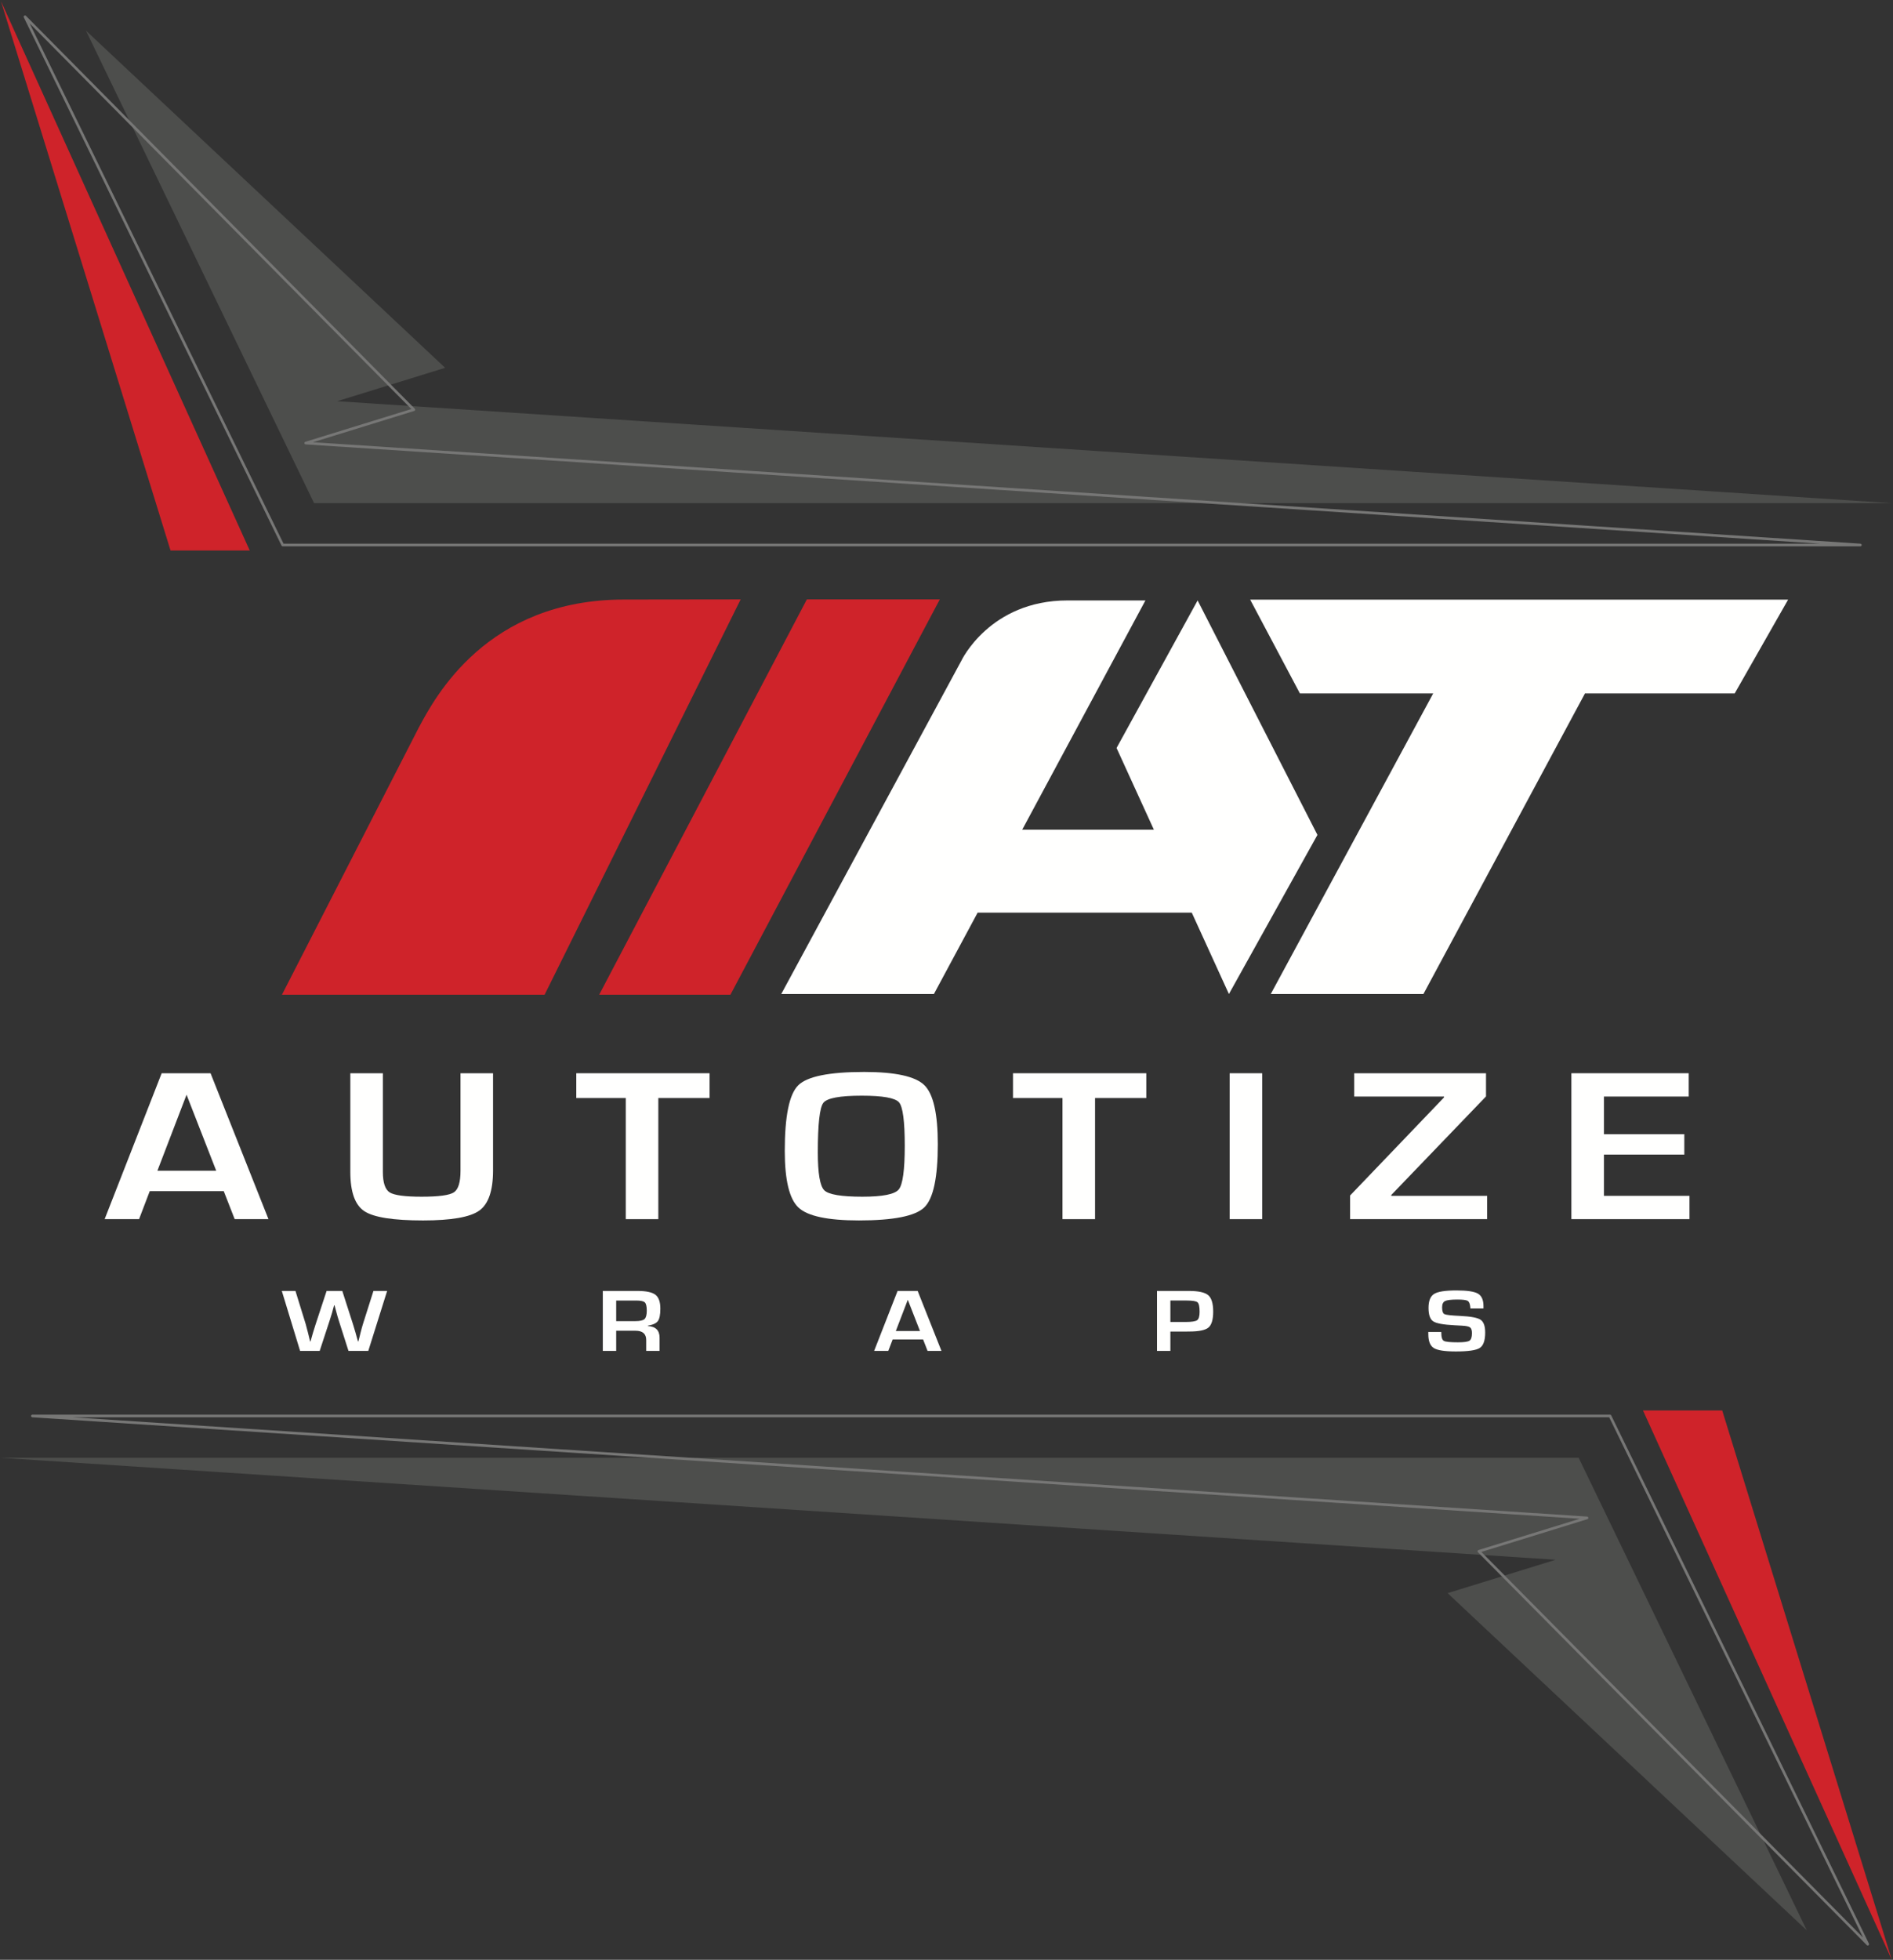
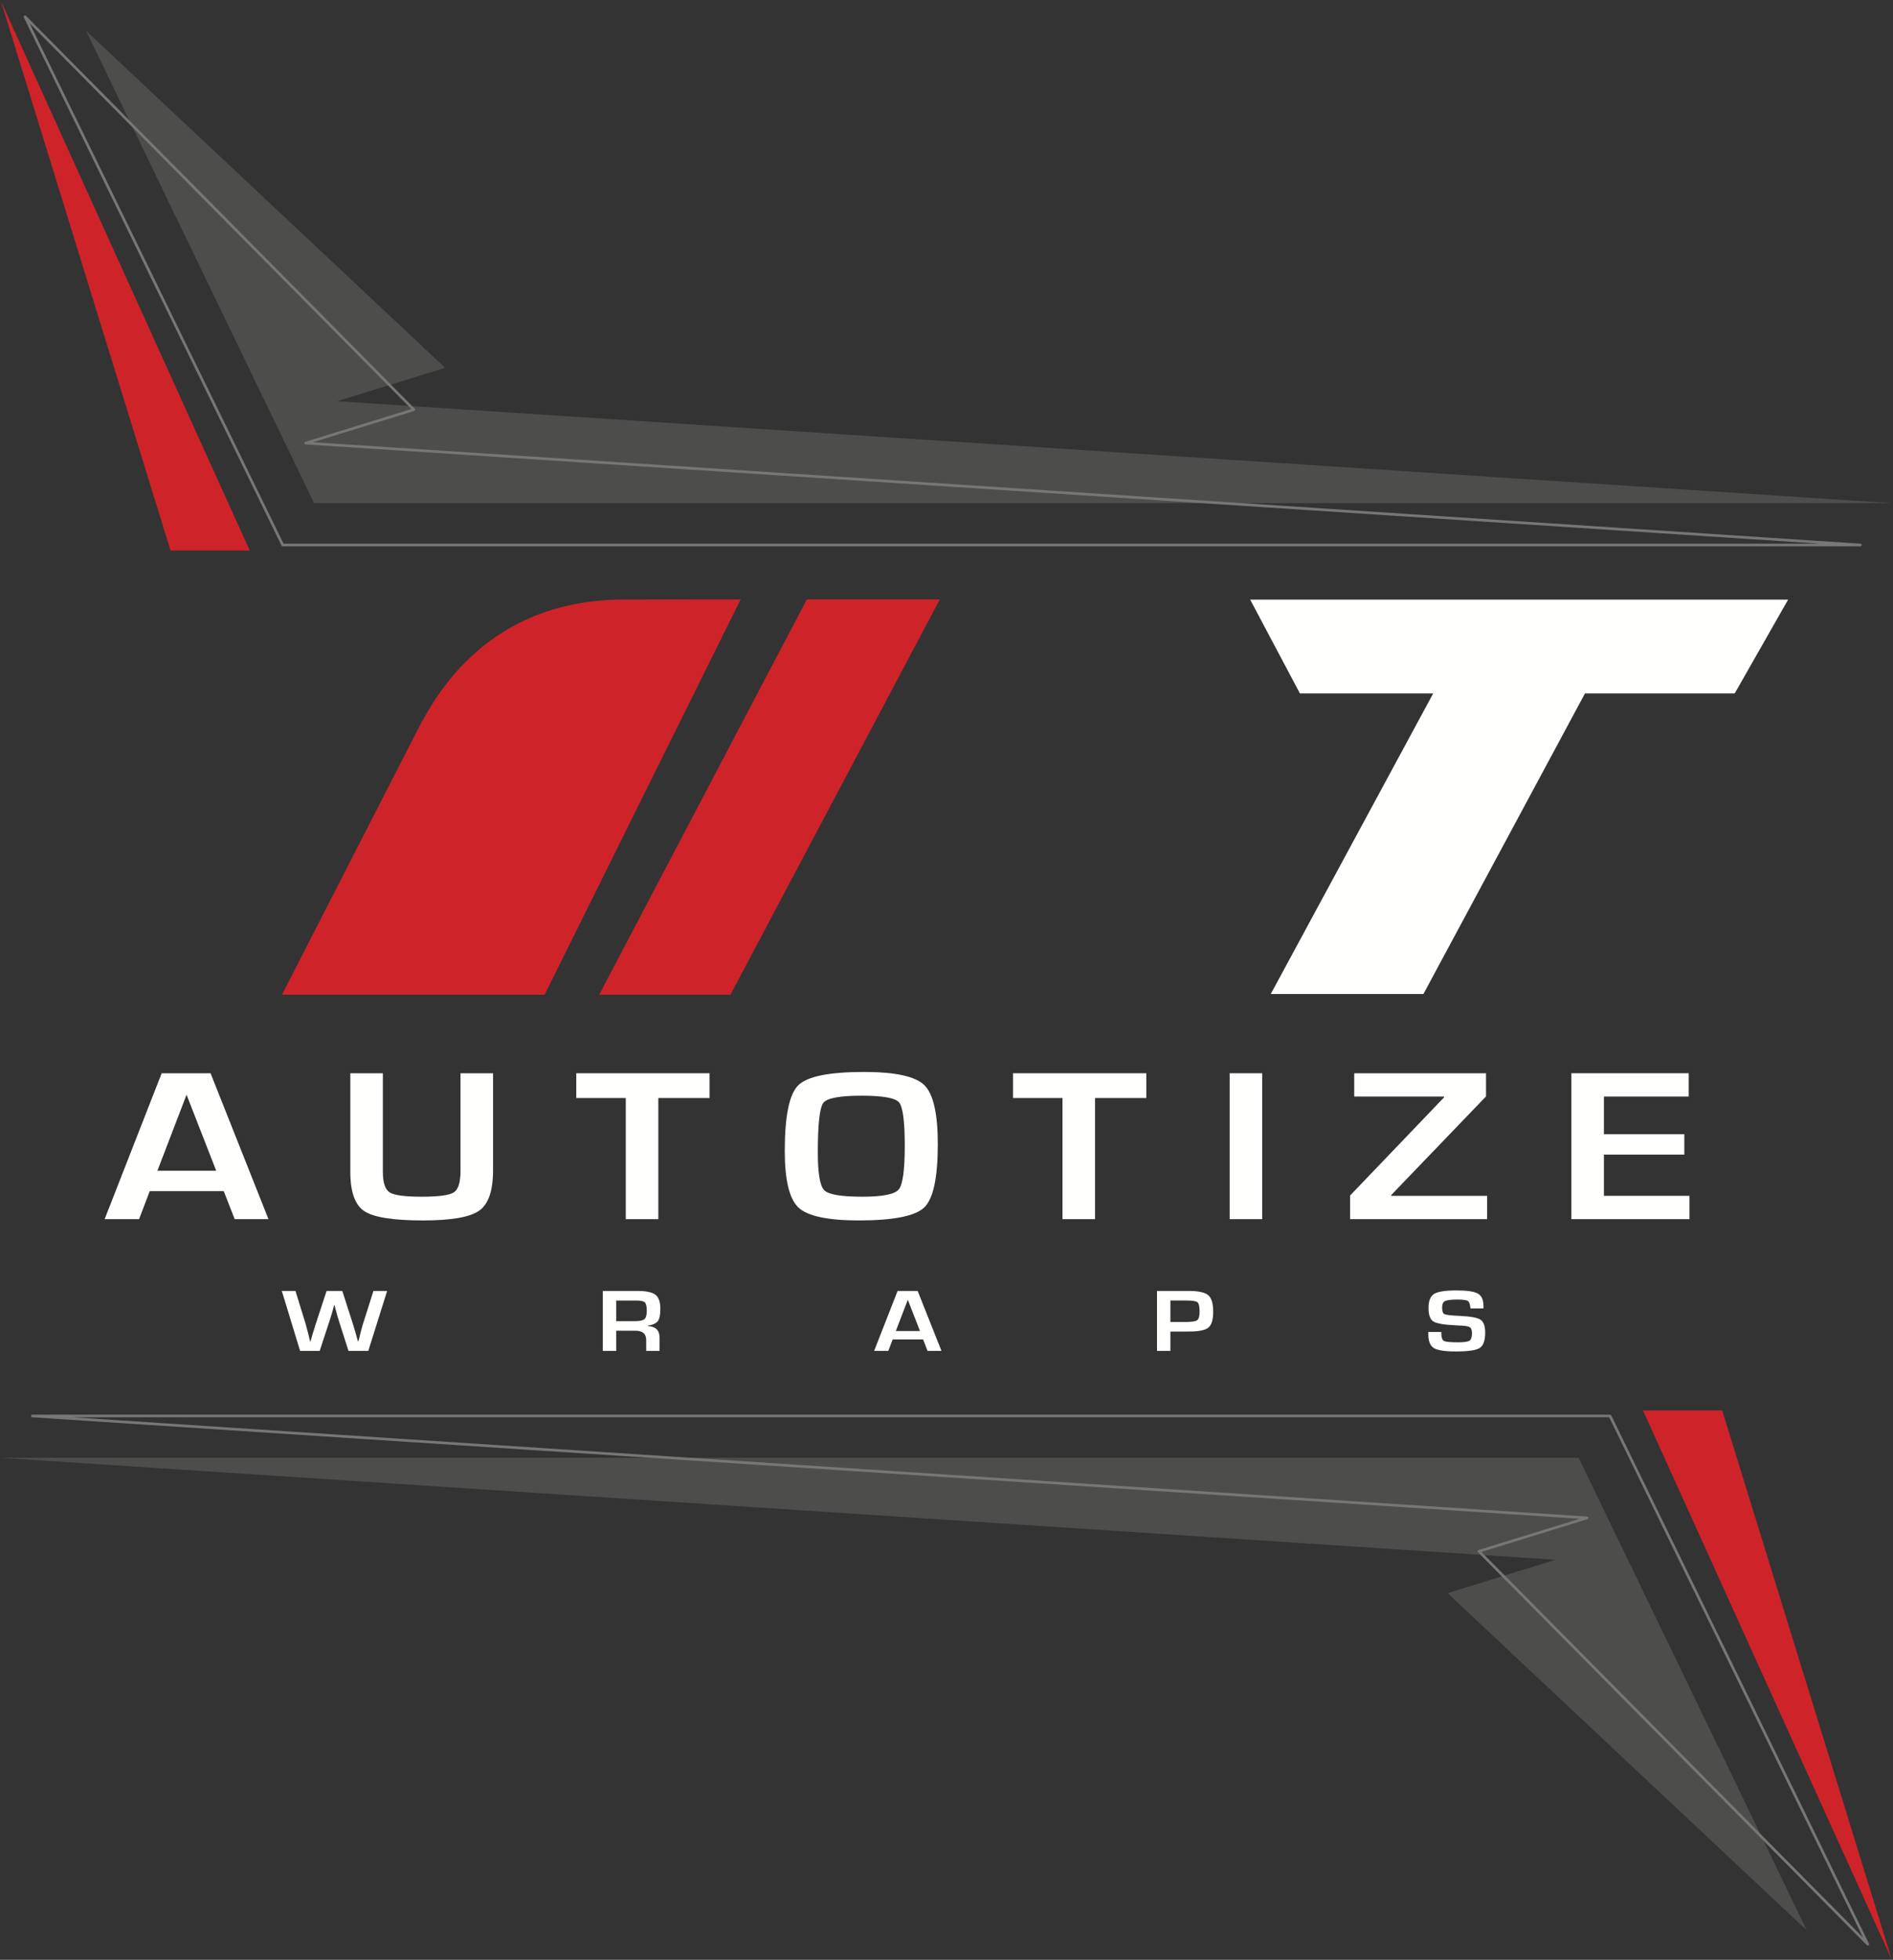
<svg xmlns="http://www.w3.org/2000/svg" width="865px" height="895px" viewBox="0 0 865 895" version="1.1">
  <rect x="0" y="0" width="865" height="895" fill="#333333" stroke="none" />
  <title>Logo Dark</title>
  <g id="Logo-Dark" stroke="none" stroke-width="1" fill="none" fill-rule="evenodd">
    <polyline id="Fill-1" fill="#4D4E4C" points="864.443 229.785 143.515 229.785 39.271 13.978 203.403 167.977 154.044 183.227 864.443 229.785" />
    <polygon id="Stroke-2" stroke="#777776" stroke-width="1.211" stroke-linecap="round" stroke-linejoin="round" points="850.087 248.895 129.189 248.895 11.429 7.667 189.108 187.087 139.704 202.346" />
    <polyline id="Fill-3" fill="#CF232A" points="114.124 251.414 0.443 0.56 77.928 251.414 114.124 251.414" />
    <polyline id="Fill-4" fill="#4D4E4C" points="0.444 665.76 721.37 665.76 825.614 881.567 661.482 727.568 710.841 712.321 0.444 665.76" />
    <polygon id="Stroke-5" stroke="#777776" stroke-width="1.211" stroke-linecap="round" stroke-linejoin="round" points="14.798 646.654 735.697 646.654 853.455 887.882 675.777 708.462 725.182 693.2" />
    <polyline id="Fill-6" fill="#CF232A" points="750.762 644.133 864.444 894.986 786.958 644.133 750.762 644.133" />
    <path d="M176.898,589.556 L168.284,616.95 L159.244,616.95 L154.759,602.906 C154.353,601.638 153.872,599.934 153.323,597.808 L152.871,596.121 L152.662,596.121 L152.187,597.827 L151.739,599.512 C151.408,600.653 151.053,601.786 150.677,602.924 L146.076,616.95 L137.131,616.95 L128.774,589.556 L135.009,589.556 L139.659,604.588 C139.938,605.555 140.296,606.888 140.719,608.585 L141.215,610.591 L141.684,612.597 L141.899,612.597 C142.149,611.713 142.34,611.041 142.465,610.591 L143.031,608.604 C143.329,607.561 143.747,606.227 144.283,604.607 L149.239,589.556 L156.41,589.556 L161.252,604.607 C161.66,605.893 162.06,607.223 162.456,608.604 L162.998,610.591 L163.564,612.597 L163.752,612.597 L164.273,610.591 L164.768,608.585 C165.175,606.964 165.546,605.627 165.878,604.57 L170.644,589.556 L176.898,589.556" id="Fill-7" fill="#FFFFFE" />
    <path d="M281.567,603.346 L290.346,603.346 C292.439,603.346 293.829,603.026 294.511,602.394 C295.195,601.758 295.539,600.483 295.539,598.568 C295.539,596.616 295.242,595.359 294.652,594.788 C294.061,594.218 292.767,593.934 290.769,593.934 L281.567,593.934 L281.567,603.346 Z M275.454,616.95 L275.454,589.556 L291.336,589.556 C295.286,589.556 298.007,590.141 299.504,591.304 C300.996,592.47 301.745,594.574 301.745,597.626 C301.745,600.395 301.369,602.288 300.622,603.305 C299.879,604.32 298.347,605.028 296.035,605.413 L296.035,605.595 C299.606,605.784 301.392,607.549 301.392,610.91 L301.392,616.95 L295.277,616.95 L295.277,611.953 C295.277,609.134 293.641,607.72 290.37,607.72 L281.567,607.72 L281.567,616.95 L275.454,616.95 L275.454,616.95 Z" id="Fill-8" fill="#FFFFFE" />
    <path d="M420.386,607.861 L414.816,593.595 L409.34,607.861 L420.386,607.861 Z M421.803,611.695 L407.903,611.695 L405.897,616.949 L399.429,616.949 L410.145,589.555 L419.322,589.555 L430.204,616.949 L423.856,616.949 L421.803,611.695 L421.803,611.695 Z" id="Fill-9" fill="#FFFFFE" />
    <path d="M534.803,603.727 L541.767,603.727 C544.533,603.727 546.292,603.458 547.037,602.916 C547.783,602.372 548.157,601.092 548.157,599.069 C548.157,596.758 547.849,595.323 547.226,594.767 C546.605,594.214 544.984,593.931 542.379,593.931 L534.803,593.931 L534.803,603.727 Z M528.688,616.95 L528.688,589.556 L543.271,589.556 C547.633,589.556 550.569,590.206 552.091,591.493 C553.605,592.787 554.365,595.279 554.365,598.971 C554.365,602.633 553.639,605.072 552.195,606.278 C550.747,607.481 547.819,608.081 543.414,608.081 L542.001,608.102 L534.803,608.102 L534.803,616.95 L528.688,616.95 L528.688,616.95 Z" id="Fill-10" fill="#FFFFFE" />
    <path d="M677.872,597.546 L671.898,597.546 C671.867,597.292 671.851,597.107 671.851,596.986 C671.711,595.442 671.31,594.476 670.648,594.083 C669.99,593.691 668.432,593.491 665.976,593.491 C663.079,593.491 661.186,593.716 660.296,594.174 C659.413,594.628 658.966,595.584 658.966,597.045 C658.966,598.771 659.328,599.803 660.053,600.155 C660.772,600.504 663.167,600.773 667.226,600.958 C672.021,601.184 675.129,601.765 676.538,602.702 C677.944,603.64 678.649,605.587 678.649,608.545 C678.649,612.182 677.821,614.533 676.171,615.598 C674.521,616.658 670.875,617.193 665.245,617.193 C660.176,617.193 656.815,616.67 655.158,615.627 C653.494,614.584 652.664,612.469 652.664,609.282 L652.642,608.283 L658.588,608.283 L658.61,608.864 C658.61,610.775 659.005,611.949 659.795,612.375 C660.576,612.804 662.726,613.018 666.235,613.018 C668.974,613.018 670.723,612.771 671.476,612.276 C672.227,611.779 672.604,610.634 672.604,608.843 C672.604,607.517 672.323,606.641 671.742,606.205 C671.172,605.769 669.933,605.507 668.028,605.413 L664.654,605.233 C659.555,604.977 656.298,604.377 654.886,603.425 C653.469,602.477 652.757,600.439 652.757,597.303 C652.757,594.106 653.61,591.976 655.318,590.915 C657.024,589.847 660.437,589.319 665.547,589.319 C670.393,589.319 673.664,589.807 675.347,590.787 C677.029,591.762 677.872,593.665 677.872,596.503 L677.872,597.546" id="Fill-11" fill="#FFFFFE" />
    <path d="M98.797,534.652 L85.246,499.947 L71.929,534.652 L98.797,534.652 Z M102.242,543.975 L68.428,543.975 L63.548,556.765 L47.815,556.765 L73.878,490.134 L96.21,490.134 L122.678,556.765 L107.235,556.765 L102.242,543.975 L102.242,543.975 Z" id="Fill-12" fill="#FFFFFE" />
    <path d="M210.429,490.135 L225.299,490.135 L225.299,534.459 C225.299,543.737 223.205,549.866 219.01,552.864 C214.823,555.858 206.258,557.355 193.323,557.355 C179.658,557.355 170.701,555.938 166.453,553.104 C162.203,550.277 160.08,544.303 160.08,535.19 L160.08,490.135 L174.95,490.135 L174.95,535.19 C174.95,540.103 175.985,543.22 178.05,544.539 C180.117,545.855 184.978,546.516 192.632,546.516 C200.479,546.516 205.406,545.847 207.415,544.514 C209.422,543.18 210.429,539.91 210.429,534.703 L210.429,490.135" id="Fill-13" fill="#FFFFFE" />
    <polyline id="Fill-14" fill="#FFFFFE" points="300.82 501.455 300.82 556.769 285.949 556.769 285.949 501.455 263.33 501.455 263.33 490.135 324.244 490.135 324.244 501.455 300.82 501.455" />
    <path d="M393.735,500.384 C383.746,500.384 377.91,501.474 376.224,503.654 C374.539,505.834 373.699,513.387 373.699,526.306 C373.699,535.873 374.685,541.632 376.653,543.587 C378.627,545.538 384.434,546.516 394.08,546.516 C403.3,546.516 408.833,545.418 410.67,543.22 C412.506,541.026 413.427,534.358 413.427,523.228 C413.427,512.07 412.553,505.467 410.816,503.434 C409.072,501.401 403.379,500.384 393.735,500.384 M394.882,489.546 C409.121,489.546 418.287,491.56 422.382,495.576 C426.477,499.595 428.525,508.584 428.525,522.545 C428.525,537.81 426.468,547.424 422.351,551.396 C418.242,555.371 408.278,557.352 392.47,557.352 C378.234,557.352 369.028,555.393 364.857,551.469 C360.685,547.548 358.599,538.914 358.599,525.573 C358.599,509.697 360.643,499.719 364.742,495.653 C368.839,491.575 378.886,489.546 394.882,489.546" id="Fill-15" fill="#FFFFFE" />
    <polyline id="Fill-16" fill="#FFFFFE" points="500.376 501.455 500.376 556.769 485.504 556.769 485.504 501.455 462.883 501.455 462.883 490.135 523.796 490.135 523.796 501.455 500.376 501.455" />
    <polygon id="Fill-17" fill="#FFFFFE" points="561.882 556.766 576.751 556.766 576.751 490.135 561.882 490.135" />
    <polyline id="Fill-18" fill="#FFFFFE" points="679.027 490.135 679.027 500.725 635.74 545.735 635.74 546.127 679.547 546.127 679.547 556.766 616.911 556.766 616.911 545.978 659.852 501.161 659.852 500.78 618.807 500.78 618.807 490.135 679.027 490.135" />
    <polyline id="Fill-19" fill="#FFFFFE" points="732.908 500.775 732.908 517.959 769.645 517.959 769.645 527.283 732.908 527.283 732.908 546.123 772.002 546.123 772.002 556.765 718.038 556.765 718.038 490.132 771.659 490.132 771.659 500.775 732.908 500.775" />
    <polyline id="Fill-20" fill="#CF232A" points="429.434 273.737 368.687 273.737 273.793 454.265 333.77 454.265 429.434 273.737" />
    <path d="M285.201,273.803 C222.465,273.803 198.815,318.282 191.262,332.466 L128.84,454.266 L248.857,454.266 L338.444,273.738 C338.444,273.738 304.097,273.803 285.201,273.803" id="Fill-21" fill="#CF232A" />
    <polyline id="Fill-22" fill="#FFFFFE" points="817.071 273.847 571.263 273.847 593.994 316.687 654.891 316.687 580.669 453.957 650.425 453.957 724.242 316.687 792.659 316.687 817.071 273.847" />
-     <path d="M561.553,453.957 L602,381.288 L547.251,274.213 L510.21,341.592 L527.263,378.916 L467.096,378.916 L523.397,274.213 L487.811,274.213 C452.191,274.213 439.251,301.811 439.251,301.811 L356.991,453.957 L426.742,453.957 L446.73,416.785 L544.57,416.785 L561.553,453.957" id="Fill-23" fill="#FFFFFE" />
  </g>
</svg>